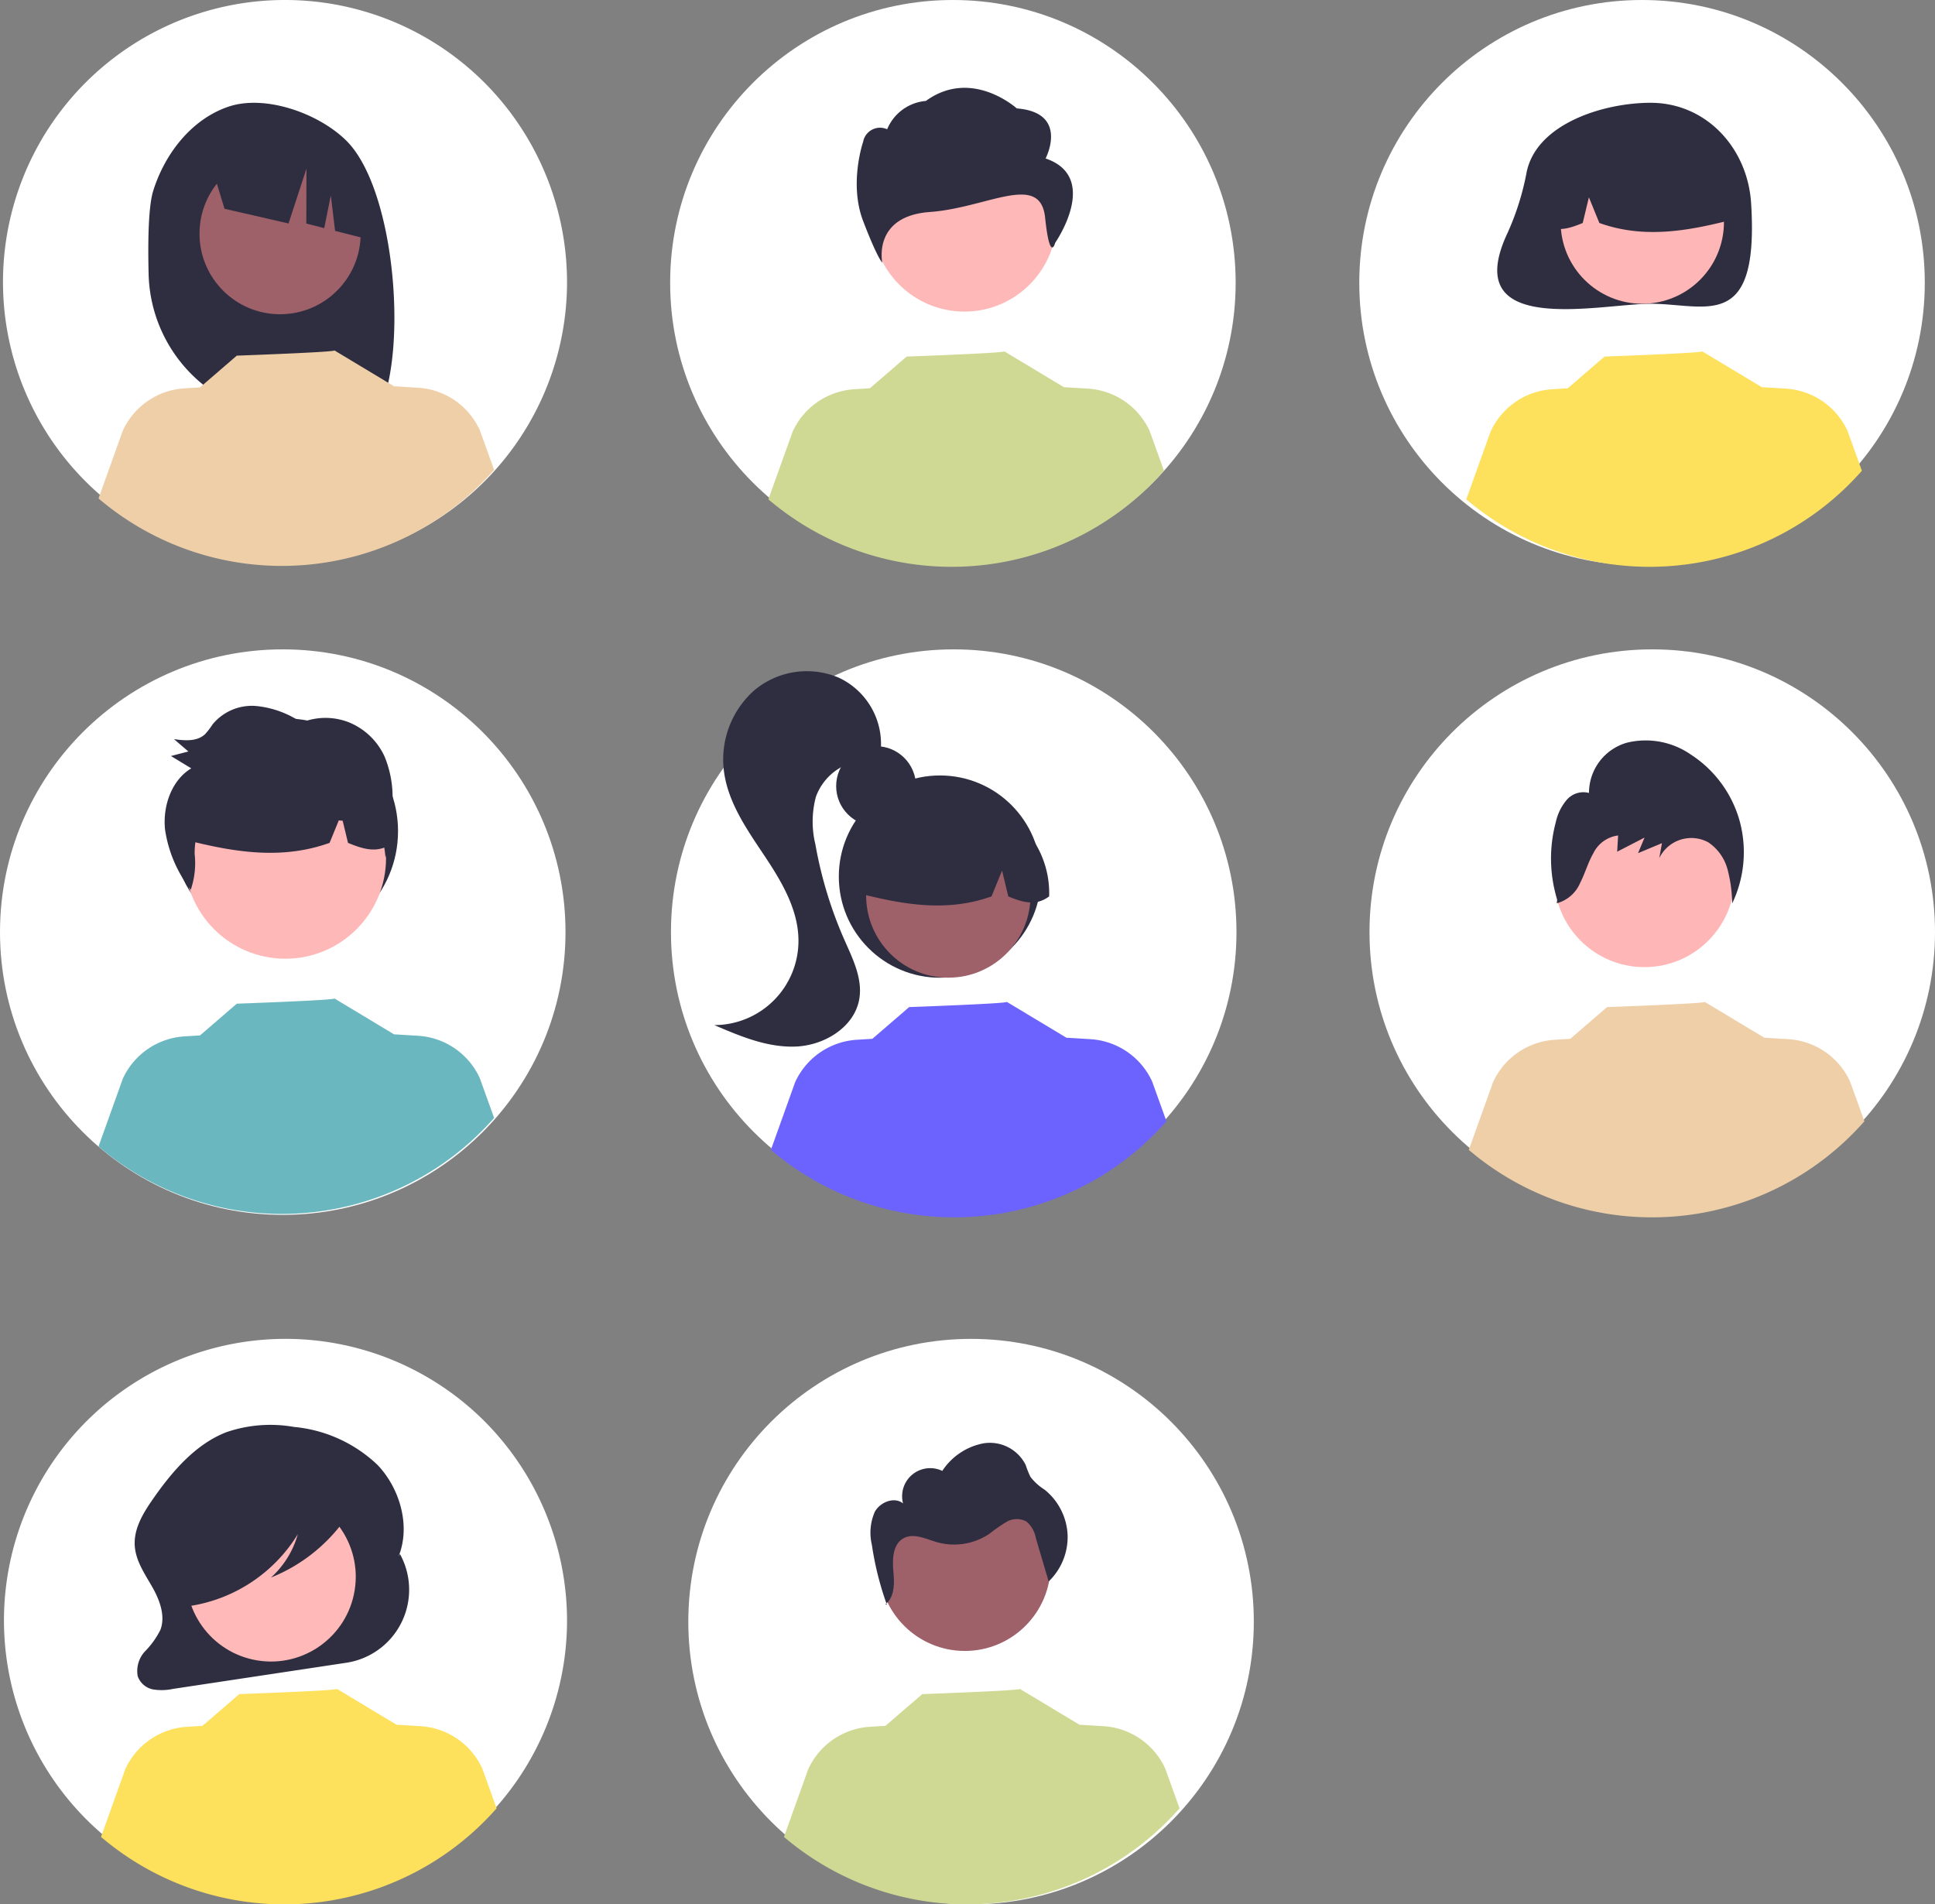
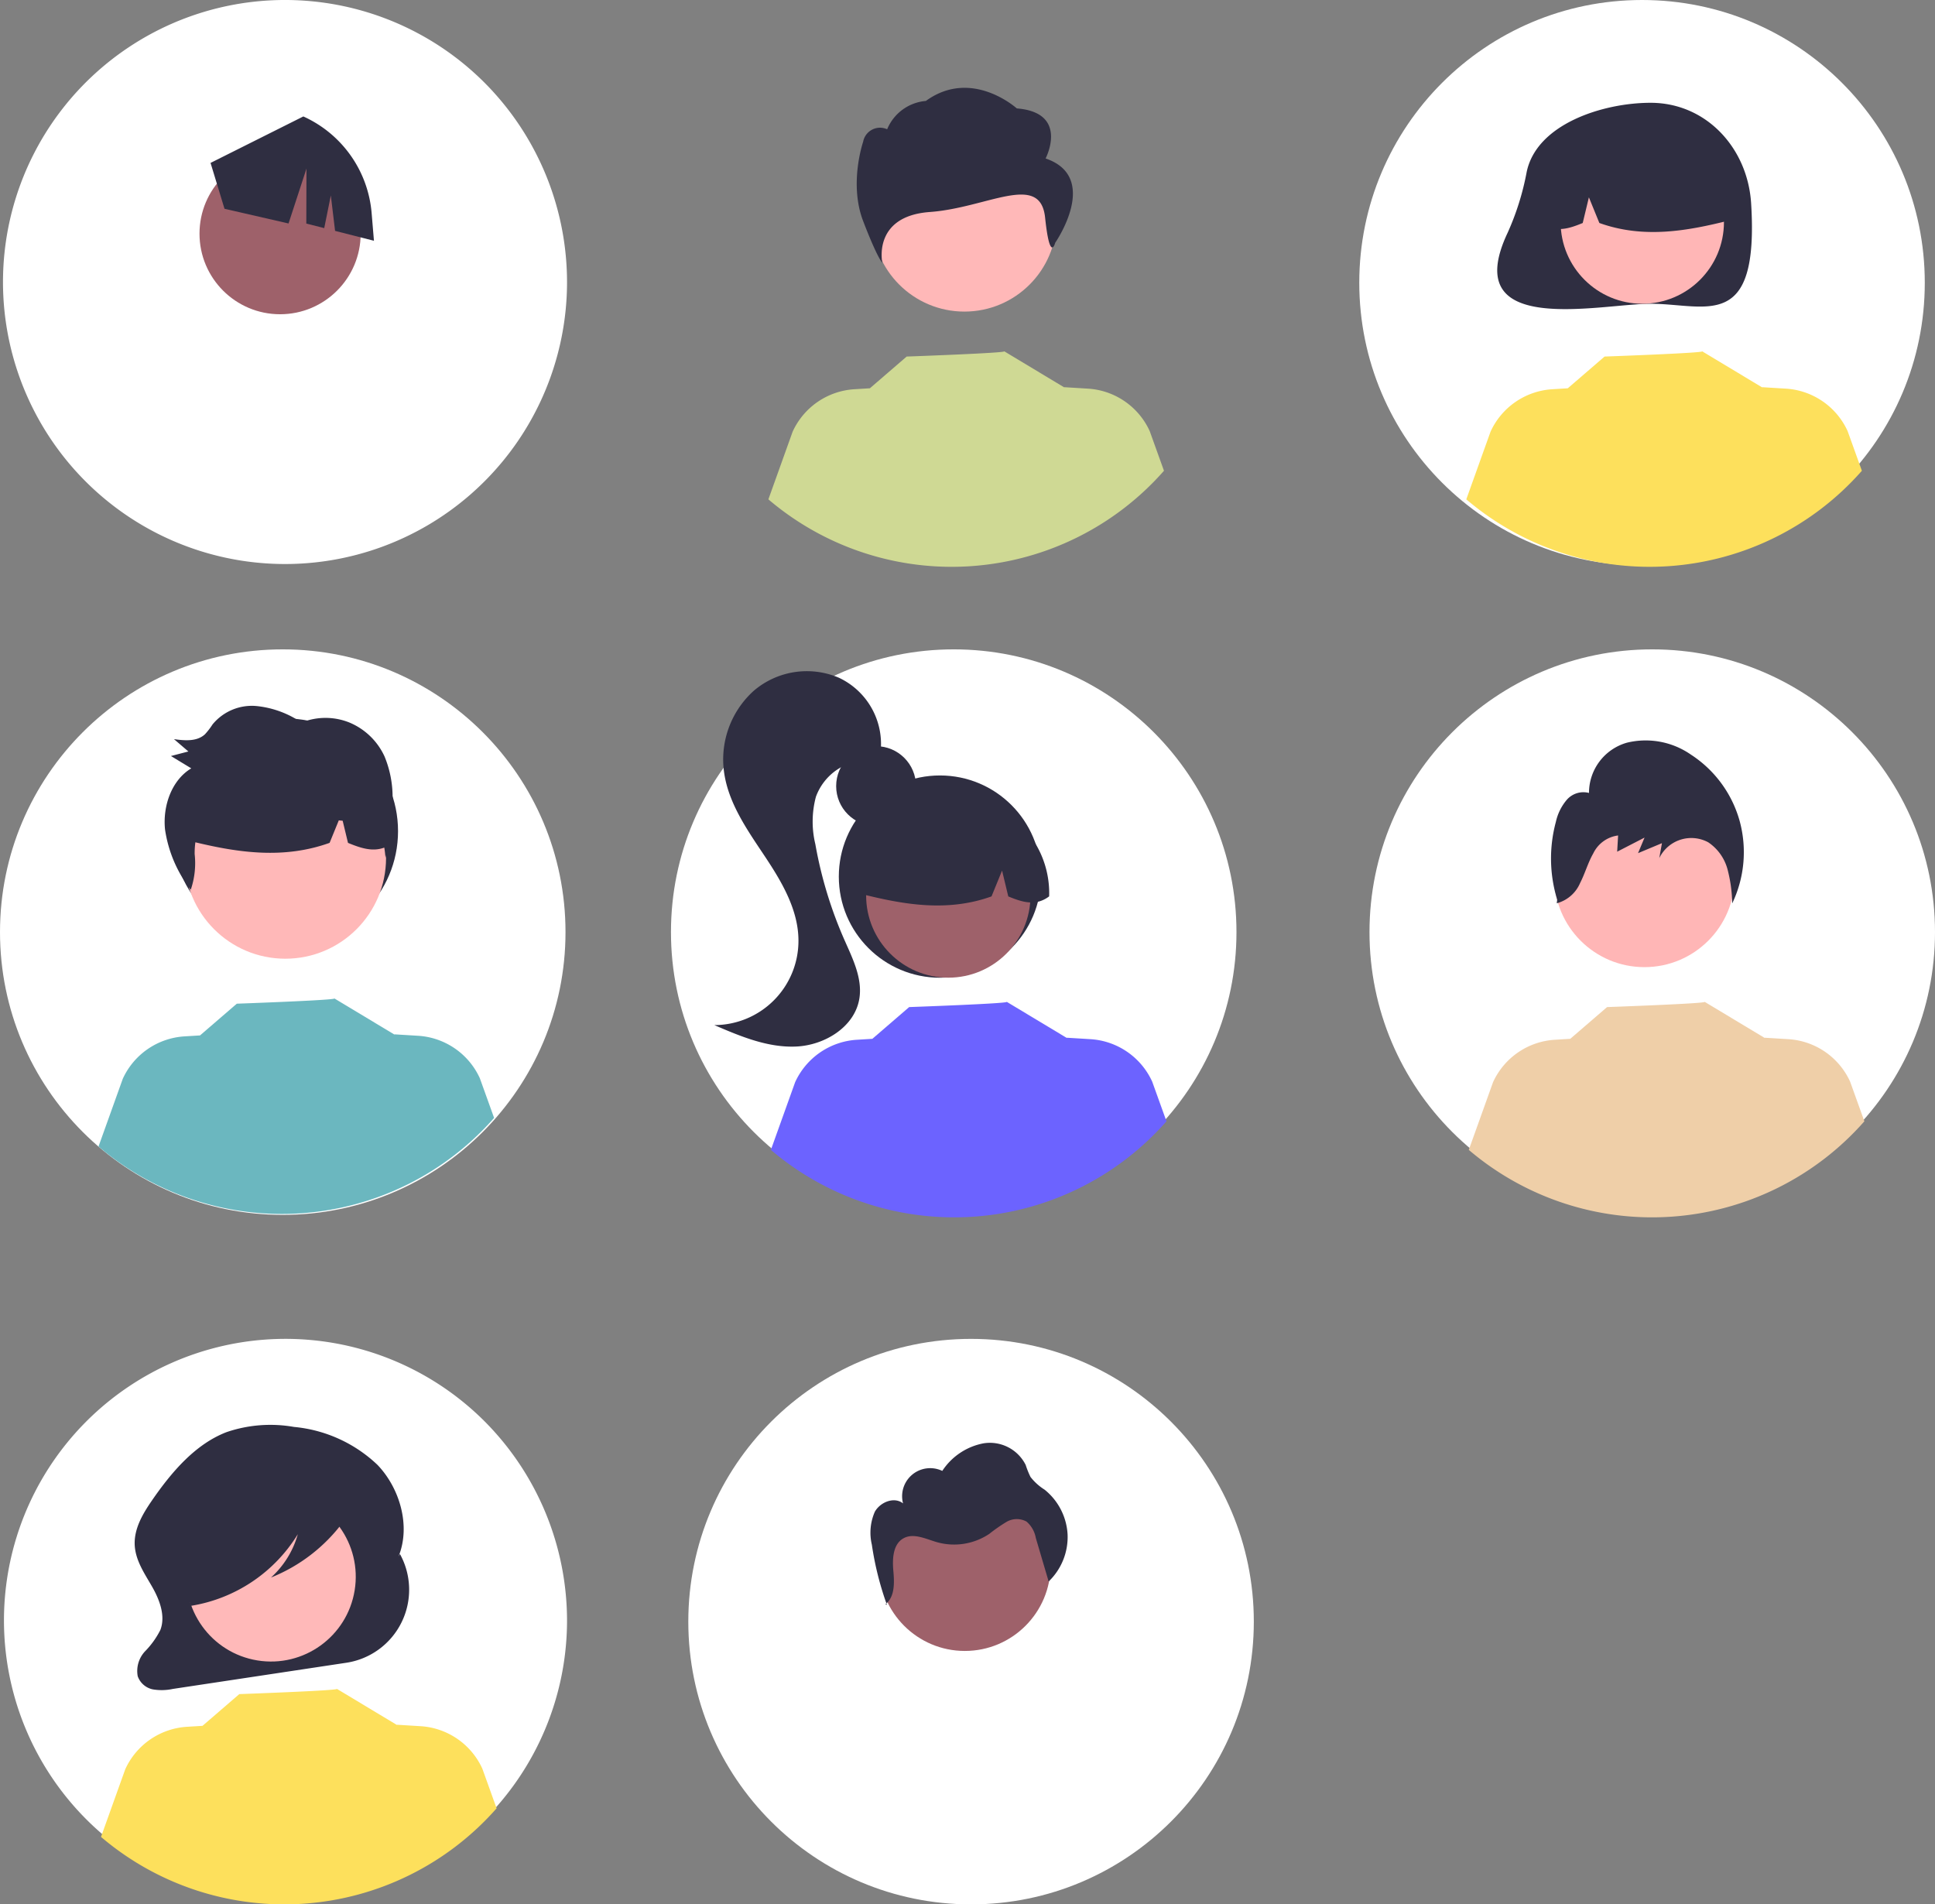
<svg xmlns="http://www.w3.org/2000/svg" width="222" height="218.492" viewBox="0 0 222 218.492">
  <rect x="0" y="0" width="222" height="218.492" fill="#808080" stroke="none" />
  <g transform="translate(-275 -1651.754)">
    <circle cx="32.44" cy="32.44" r="32.44" transform="translate(275 1726.256)" fill="#fff" />
    <circle cx="12.936" cy="12.936" r="12.936" transform="translate(294.794 1734.177)" fill="#2f2e41" />
    <path d="M277.334,100.472a32.356,32.356,0,1,1-9.436-22.98,32.44,32.44,0,0,1,9.436,22.98Z" transform="translate(62.721 1583.779)" fill="#fff" />
    <circle cx="32.44" cy="32.44" r="32.44" transform="translate(351.979 1726.256)" fill="#fff" />
-     <circle cx="32.44" cy="32.44" r="32.44" transform="translate(351.885 1651.754)" fill="#fff" />
    <circle cx="32.44" cy="32.44" r="32.44" transform="translate(430.948 1651.754)" fill="#fff" />
    <circle cx="32.44" cy="32.44" r="32.44" transform="translate(432.12 1726.256)" fill="#fff" />
    <path d="M277.334,637.584a32.3,32.3,0,1,1-9.459-22.981,32.44,32.44,0,0,1,9.459,22.981Z" transform="translate(62.721 1200.222)" fill="#fff" />
    <circle cx="32.44" cy="32.44" r="32.44" transform="translate(353.969 1805.365)" fill="#fff" />
-     <path d="M271.906,119.309c1.341-4.275,4.392-8.2,8.61-9.641s10.4.756,13.568,3.917c5.8,5.782,7.217,25.644,3.231,31.921-.793-.042-3.528-.073-4.331-.1l-1.135-3.783v3.746q-1.917-.059-3.865-.082a16.821,16.821,0,0,1-16.607-16.406C271.274,124.715,271.378,120.993,271.906,119.309Z" transform="translate(20.674 1554.332)" fill="#2f2e41" />
    <circle cx="9.245" cy="9.245" r="9.245" transform="translate(297.889 1669.318)" fill="#9e616a" />
    <path d="M296.311,120.026l10.645-5.33h0a13.38,13.38,0,0,1,7.836,11.085l.265,3.178-4.458-1.135-.488-4.064-.757,3.747-2.057-.523.02-6.309-2.058,6.3-7.347-1.688Z" transform="translate(2.845 1550.419)" fill="#2f2e41" />
    <circle cx="4.58" cy="4.58" r="4.58" transform="translate(370.931 1737.364)" fill="#2f2e41" />
    <circle cx="11.603" cy="11.603" r="11.603" transform="translate(371.236 1740.723)" fill="#2f2e41" />
    <circle cx="9.428" cy="9.428" r="9.428" transform="translate(374.37 1745.068)" fill="#9e616a" />
    <path d="M573.688,389.708a10.8,10.8,0,0,0-16.42,9.425c4.8,1.206,9.851,2.129,14.975.289l1.21-2.961.713,2.963c1.56.638,3.125,1.177,4.689-.006A11.028,11.028,0,0,0,573.688,389.708Z" transform="translate(-183.487 1355.177)" fill="#2f2e41" />
    <path d="M512.729,337.979a9.368,9.368,0,0,0-9.778,1.506,10.6,10.6,0,0,0-3.382,9.43c.519,3.516,2.657,6.544,4.627,9.5s3.9,6.2,3.893,9.754a9.669,9.669,0,0,1-9.65,9.663c3,1.293,6.14,2.612,9.408,2.459s6.692-2.254,7.225-5.481c.384-2.325-.757-4.593-1.708-6.749a47.743,47.743,0,0,1-3.337-10.984,11.04,11.04,0,0,1,.064-5.439,6.386,6.386,0,0,1,6.344-4.191l1.08-.971A8.4,8.4,0,0,0,512.729,337.979Z" transform="translate(-141.483 1391.532)" fill="#2f2e41" />
    <path d="M815.9,117.173a30.48,30.48,0,0,1-2.175,6.941c-5.722,12.106,10.574,8.16,16.4,8.16,6.367,0,12.46,3.348,11.529-11.529-.4-6.355-5.162-11.529-11.529-11.529C824.682,109.215,817.036,111.632,815.9,117.173Z" transform="translate(-365.75 1554.332)" fill="#2f2e41" />
    <circle cx="9.369" cy="9.369" r="9.369" transform="translate(454.049 1667.865)" fill="#ffb6b6" />
    <path d="M835.64,119.764a10.732,10.732,0,0,1,16.316,9.366c-4.774,1.2-9.789,2.116-14.88.287l-1.2-2.942-.709,2.945c-1.55.634-3.1,1.17-4.659-.006A10.958,10.958,0,0,1,835.64,119.764Z" transform="translate(-378.584 1547.92)" fill="#2f2e41" />
    <circle cx="11.556" cy="11.556" r="11.556" transform="translate(296.179 1738.636)" fill="#ffb8b8" />
    <circle cx="9.841" cy="9.841" r="9.841" transform="translate(375.853 1821.487)" fill="#9e616a" />
    <circle cx="10.578" cy="10.578" r="10.578" transform="translate(375.068 1666.347)" fill="#ffb8b8" />
    <path d="M577.23,111.32s2.754-5.265-3.305-5.744c0,0-5.166-4.686-10.431-.857a5.288,5.288,0,0,0-4.442,3.25,1.97,1.97,0,0,0-2.755,1.436s-1.653,4.786,0,9.094,2.2,4.786,2.2,4.786-1.16-5.346,5.451-5.824,12.675-4.62,13.226.645,1.157,2.887,1.157,2.887S583.565,113.474,577.23,111.32Z" transform="translate(-182.27 1558.616)" fill="#2f2e41" />
    <circle cx="10.355" cy="10.355" r="10.355" transform="translate(453.31 1742.005)" fill="#ffb6b6" />
    <path d="M296.3,654.506h0l-.161.289c1.429-3.521.13-7.86-2.419-10.515a16.03,16.03,0,0,0-9.58-4.35,15.56,15.56,0,0,0-7.741.6c-3.566,1.374-6.291,4.554-8.566,7.862-1.041,1.513-2.064,3.238-1.96,5.13.1,1.755,1.138,3.245,1.991,4.734s1.566,3.337.953,4.962a9.749,9.749,0,0,1-1.762,2.458,3.3,3.3,0,0,0-.838,2.857,2.331,2.331,0,0,0,1.737,1.509,6.141,6.141,0,0,0,2.307-.055l19.886-3a8.475,8.475,0,0,0,6.152-12.479Z" transform="translate(24.584 1175.537)" fill="#2f2e41" />
    <circle cx="9.723" cy="9.723" r="9.723" transform="translate(294.937 1840.7) rotate(-80.783)" fill="#ffb9b9" />
    <path d="M297.75,759.268a32.429,32.429,0,0,1-45.385,3.28l2.782-7.764a8.349,8.349,0,0,1,7.092-4.87l1.77-.109,4.221-3.64s11.373-.406,11.2-.6l6.889,4.144-.006-.029,2.708.166a8.346,8.346,0,0,1,7.092,4.87Z" transform="translate(34.224 1099.956)" fill="#fde05c" />
-     <path d="M571.75,759.268a32.429,32.429,0,0,1-45.385,3.28l2.782-7.764a8.349,8.349,0,0,1,7.092-4.87l1.77-.109,4.221-3.64s11.373-.406,11.2-.6l6.889,4.144-.006-.029,2.708.166a8.346,8.346,0,0,1,7.092,4.87Z" transform="translate(-161.422 1099.956)" fill="#cfd994" />
    <path d="M297.086,661.41c-.251-1.328-1.605-1.935-2.765-2.229a26.638,26.638,0,0,0-10.305-.566,11.267,11.267,0,0,0-6.893,3.1,9.27,9.27,0,0,0-2.344,5.97,7.11,7.11,0,0,0,.851,3.793,3.515,3.515,0,0,0,2.922,1.883l.117.406a17.7,17.7,0,0,0,12.272-8.22,10.531,10.531,0,0,1-3.077,4.97,19.17,19.17,0,0,0,8.275-6.377A3.611,3.611,0,0,0,297.086,661.41Z" transform="translate(18.227 1162.228)" fill="#2f2e41" />
    <path d="M296.75,482.268a32.429,32.429,0,0,1-45.385,3.28l2.782-7.764a8.349,8.349,0,0,1,7.092-4.87l1.77-.109,4.221-3.64s11.373-.406,11.2-.6l6.889,4.144-.006-.029,2.708.166a8.345,8.345,0,0,1,7.092,4.87Z" transform="translate(34.938 1297.744)" fill="#6bb7bf" />
    <path d="M566.5,483.629a32.428,32.428,0,0,1-45.385,3.28l2.782-7.764a8.349,8.349,0,0,1,7.092-4.87l1.77-.109,4.221-3.64s11.373-.406,11.2-.6l6.889,4.144-.006-.029,2.708.166a8.346,8.346,0,0,1,7.092,4.87Z" transform="translate(-157.673 1296.772)" fill="#6c63ff" />
    <path d="M846.5,483.629a32.428,32.428,0,0,1-45.385,3.28l2.782-7.764a8.349,8.349,0,0,1,7.092-4.87l1.77-.109,4.221-3.64s11.373-.406,11.2-.6l6.889,4.144-.006-.029,2.708.166a8.346,8.346,0,0,1,7.092,4.87Z" transform="translate(-357.603 1296.772)" fill="#efcfa8" />
-     <path d="M296.75,222.268a32.428,32.428,0,0,1-45.385,3.28l2.782-7.764a8.349,8.349,0,0,1,7.092-4.87l1.77-.109,4.221-3.64s11.373-.406,11.2-.6l6.889,4.144-.006-.029,2.708.166a8.346,8.346,0,0,1,7.092,4.87Z" transform="translate(34.938 1483.393)" fill="#efcfa8" />
    <path d="M565.5,222.629a32.428,32.428,0,0,1-45.385,3.28l2.782-7.764a8.349,8.349,0,0,1,7.092-4.87l1.77-.109,4.221-3.64s11.373-.406,11.2-.6l6.889,4.144-.006-.029,2.708.166a8.346,8.346,0,0,1,7.092,4.87Z" transform="translate(-156.959 1483.136)" fill="#cfd994" />
    <path d="M845.5,222.629a32.429,32.429,0,0,1-45.385,3.28l2.782-7.764a8.349,8.349,0,0,1,7.092-4.87l1.77-.109,4.221-3.64s11.373-.406,11.2-.6l6.889,4.144-.006-.029,2.708.166a8.346,8.346,0,0,1,7.092,4.87Z" transform="translate(-356.889 1483.136)" fill="#fde05c" />
    <path d="M855.746,374.191a13.351,13.351,0,0,0-5.591-7.607,9.094,9.094,0,0,0-7.35-1.365,5.986,5.986,0,0,0-4.341,5.764,2.527,2.527,0,0,0-2.55.788,5.846,5.846,0,0,0-1.251,2.534,16.107,16.107,0,0,0,.151,8.919l-.049.416a4.038,4.038,0,0,0,2.68-2.328c.567-1.1.893-2.317,1.507-3.389a3.676,3.676,0,0,1,2.851-2.061l-.107,1.86,3.141-1.618-.747,1.787,2.743-1.146-.307,1.718a4.081,4.081,0,0,1,5.619-1.817,5.423,5.423,0,0,1,2.217,3.119,16.428,16.428,0,0,1,.531,3.892A13.612,13.612,0,0,0,855.746,374.191Z" transform="translate(-381.16 1371.747)" fill="#2f2e41" />
    <path d="M567.235,711.443c-.019-.054-.037-.108-.056-.162-.038.033-.074.068-.115.1Z" transform="translate(-190.482 1124.436)" fill="#2f2e41" />
    <path d="M583.726,657.419a7.075,7.075,0,0,0-2.642-5.164,6.207,6.207,0,0,1-1.617-1.462,10,10,0,0,1-.549-1.37,4.591,4.591,0,0,0-4.84-2.482,7.272,7.272,0,0,0-4.729,3.164,3.219,3.219,0,0,0-4.5,3.731c-1-.806-2.618-.161-3.242.961a5.966,5.966,0,0,0-.34,3.767,35.59,35.59,0,0,0,1.672,6.743c.974-.858.914-2.419.795-3.74-.124-1.372-.05-3.046,1.15-3.723,1.159-.654,2.565.064,3.843.435a7.262,7.262,0,0,0,6.008-.945,18.921,18.921,0,0,1,1.976-1.376,2.332,2.332,0,0,1,2.3-.041,3.211,3.211,0,0,1,1.066,1.873l1.476,5A7.075,7.075,0,0,0,583.726,657.419Z" transform="translate(-186.242 1170.408)" fill="#2f2e41" />
    <path d="M303.93,364.594a25.576,25.576,0,0,0,.111-2.6,12.218,12.218,0,0,0-.922-5,7.687,7.687,0,0,0-4.022-3.886,7.339,7.339,0,0,0-5.5,0,11.084,11.084,0,0,0-5.226-1.9,5.846,5.846,0,0,0-4.983,2.115,8.135,8.135,0,0,1-.871,1.131c-.923.855-2.326.732-3.554.557l1.652,1.415-2,.522,2.332,1.415c-2.257,1.355-3.283,4.312-3.012,7a14.8,14.8,0,0,0,2.951,6.934,9.453,9.453,0,0,0,.45-4.1,9.288,9.288,0,0,1,.082-1.35c4.959,1.189,10.141,1.952,15.4.064l1.055-2.581.444.045.611,2.538c1.385.566,2.773,1.061,4.162.541.068.392.108.792.139,1.177.119-.46.223-.923.316-1.389a4.112,4.112,0,0,0,.526-.336,11.3,11.3,0,0,0-.137-2.309Z" transform="translate(15.997 1381.545)" fill="#2f2e41" />
  </g>
</svg>